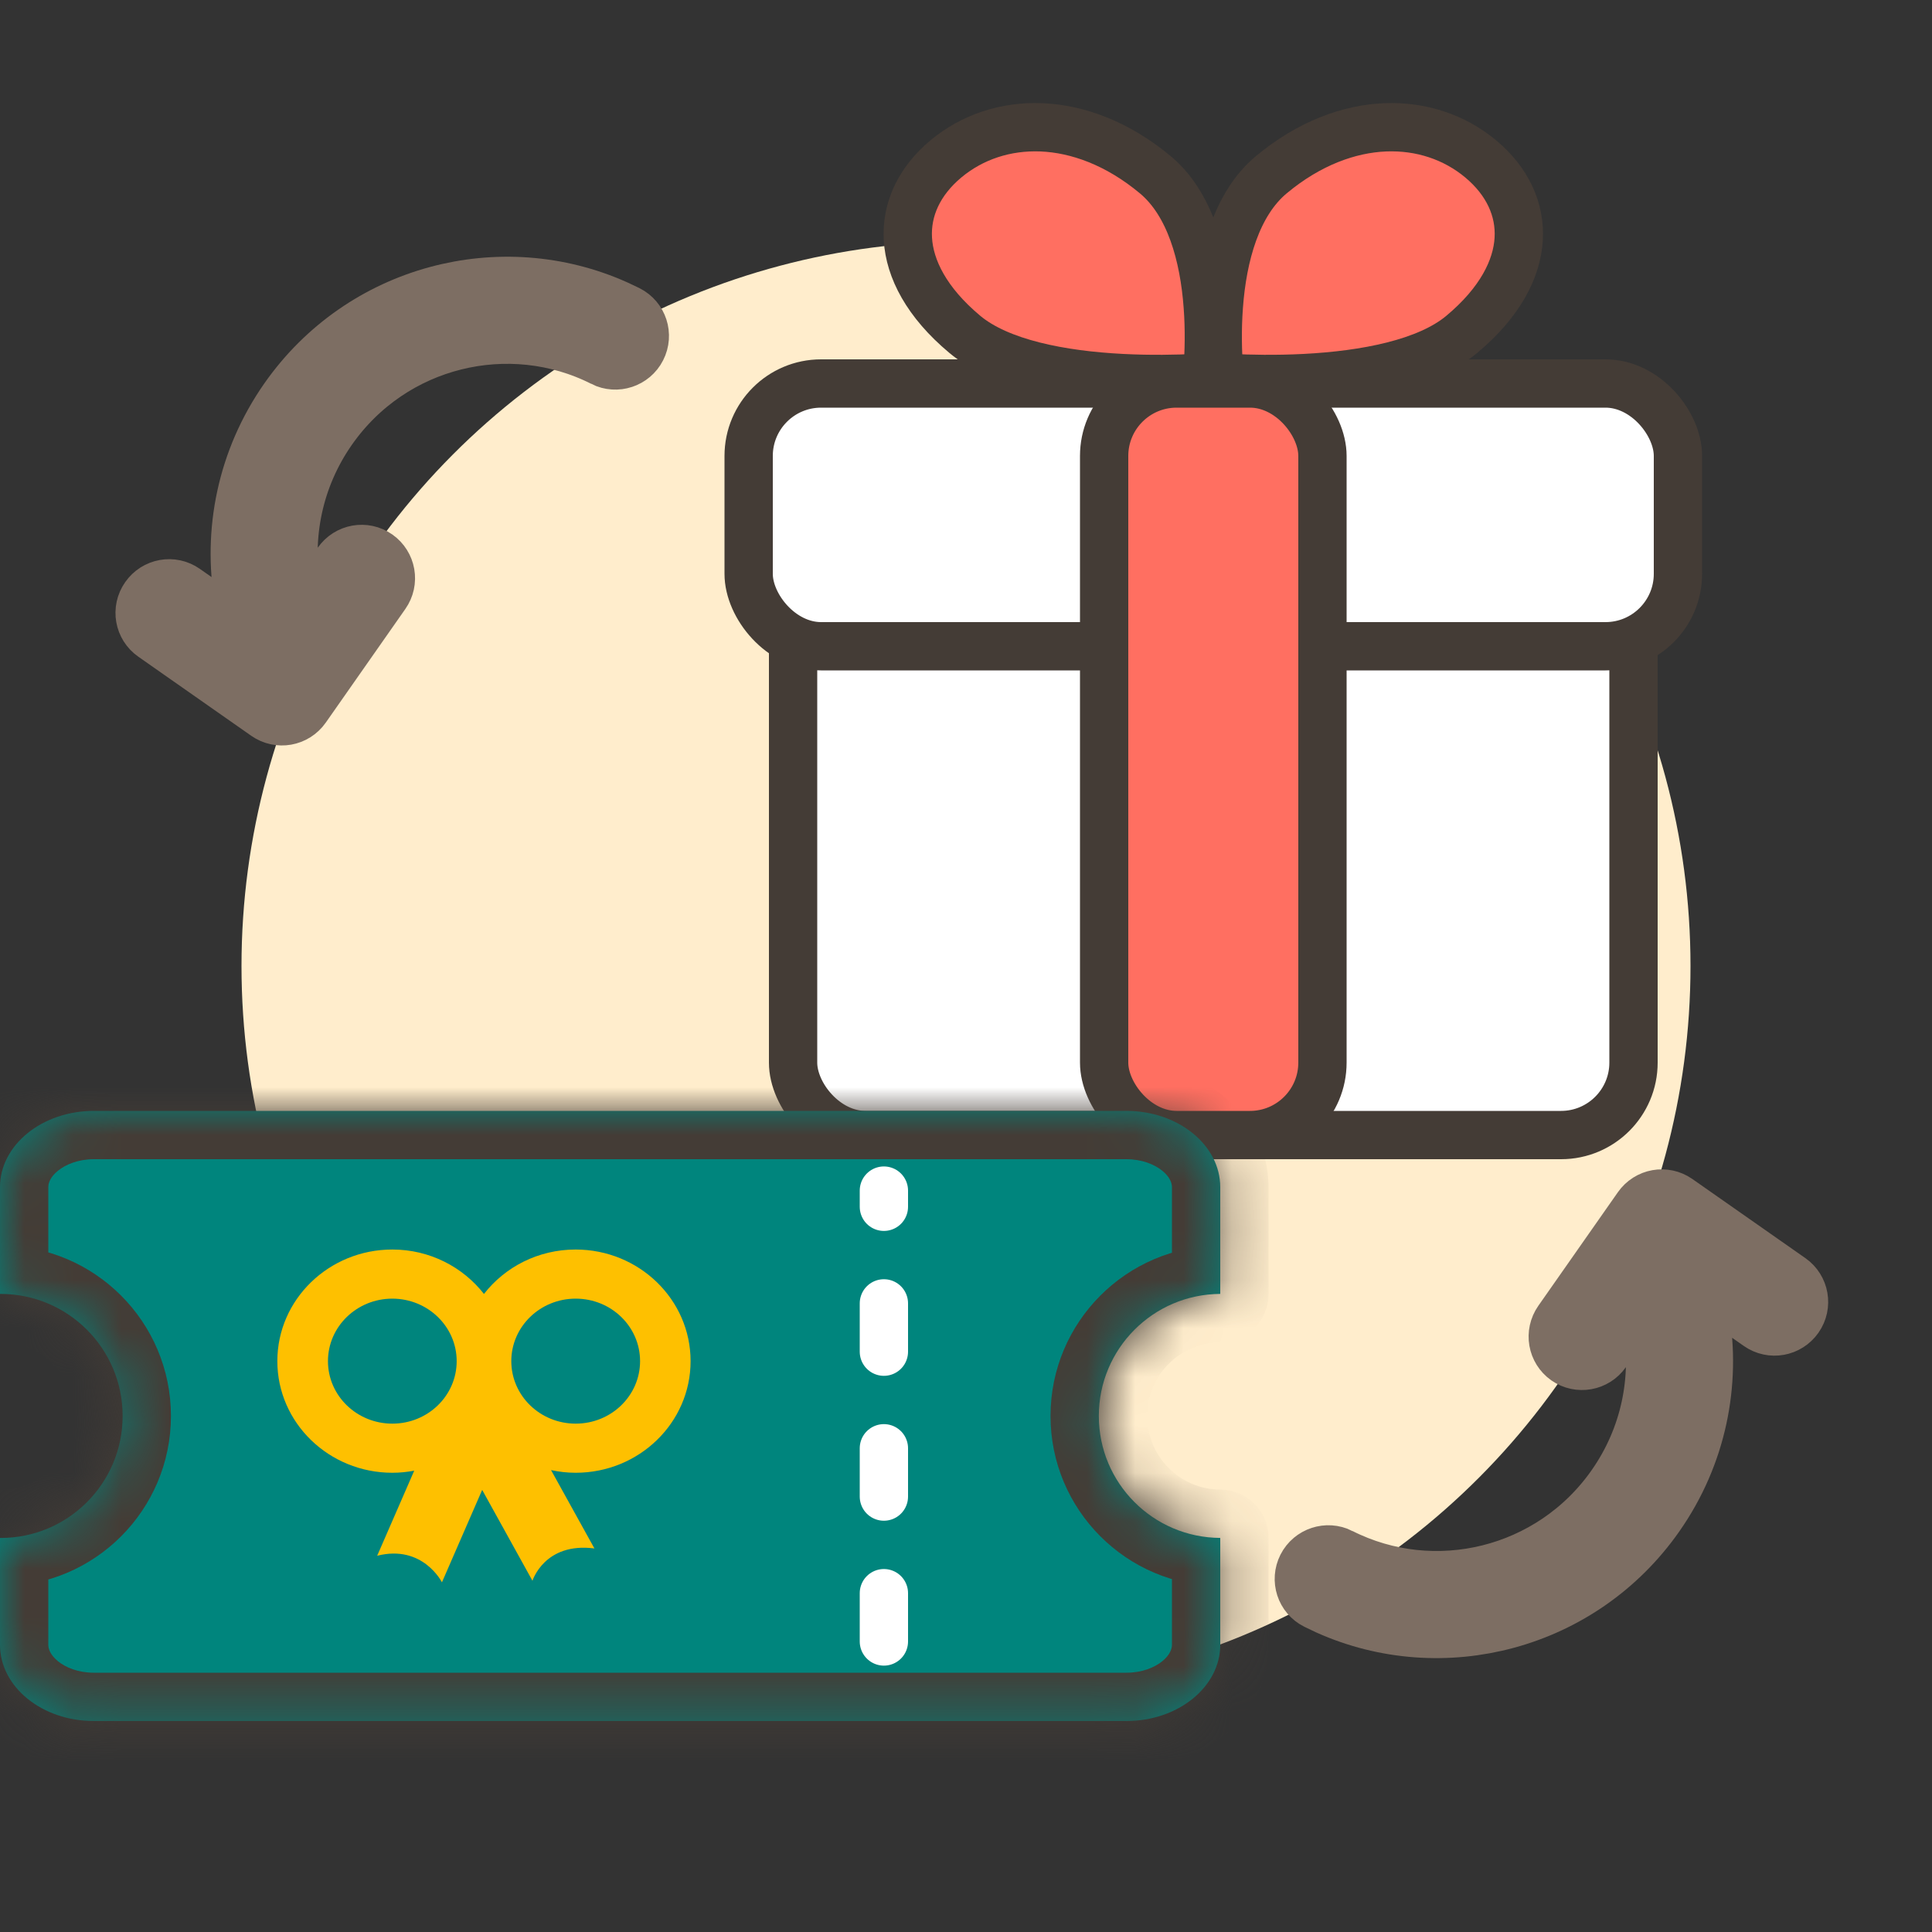
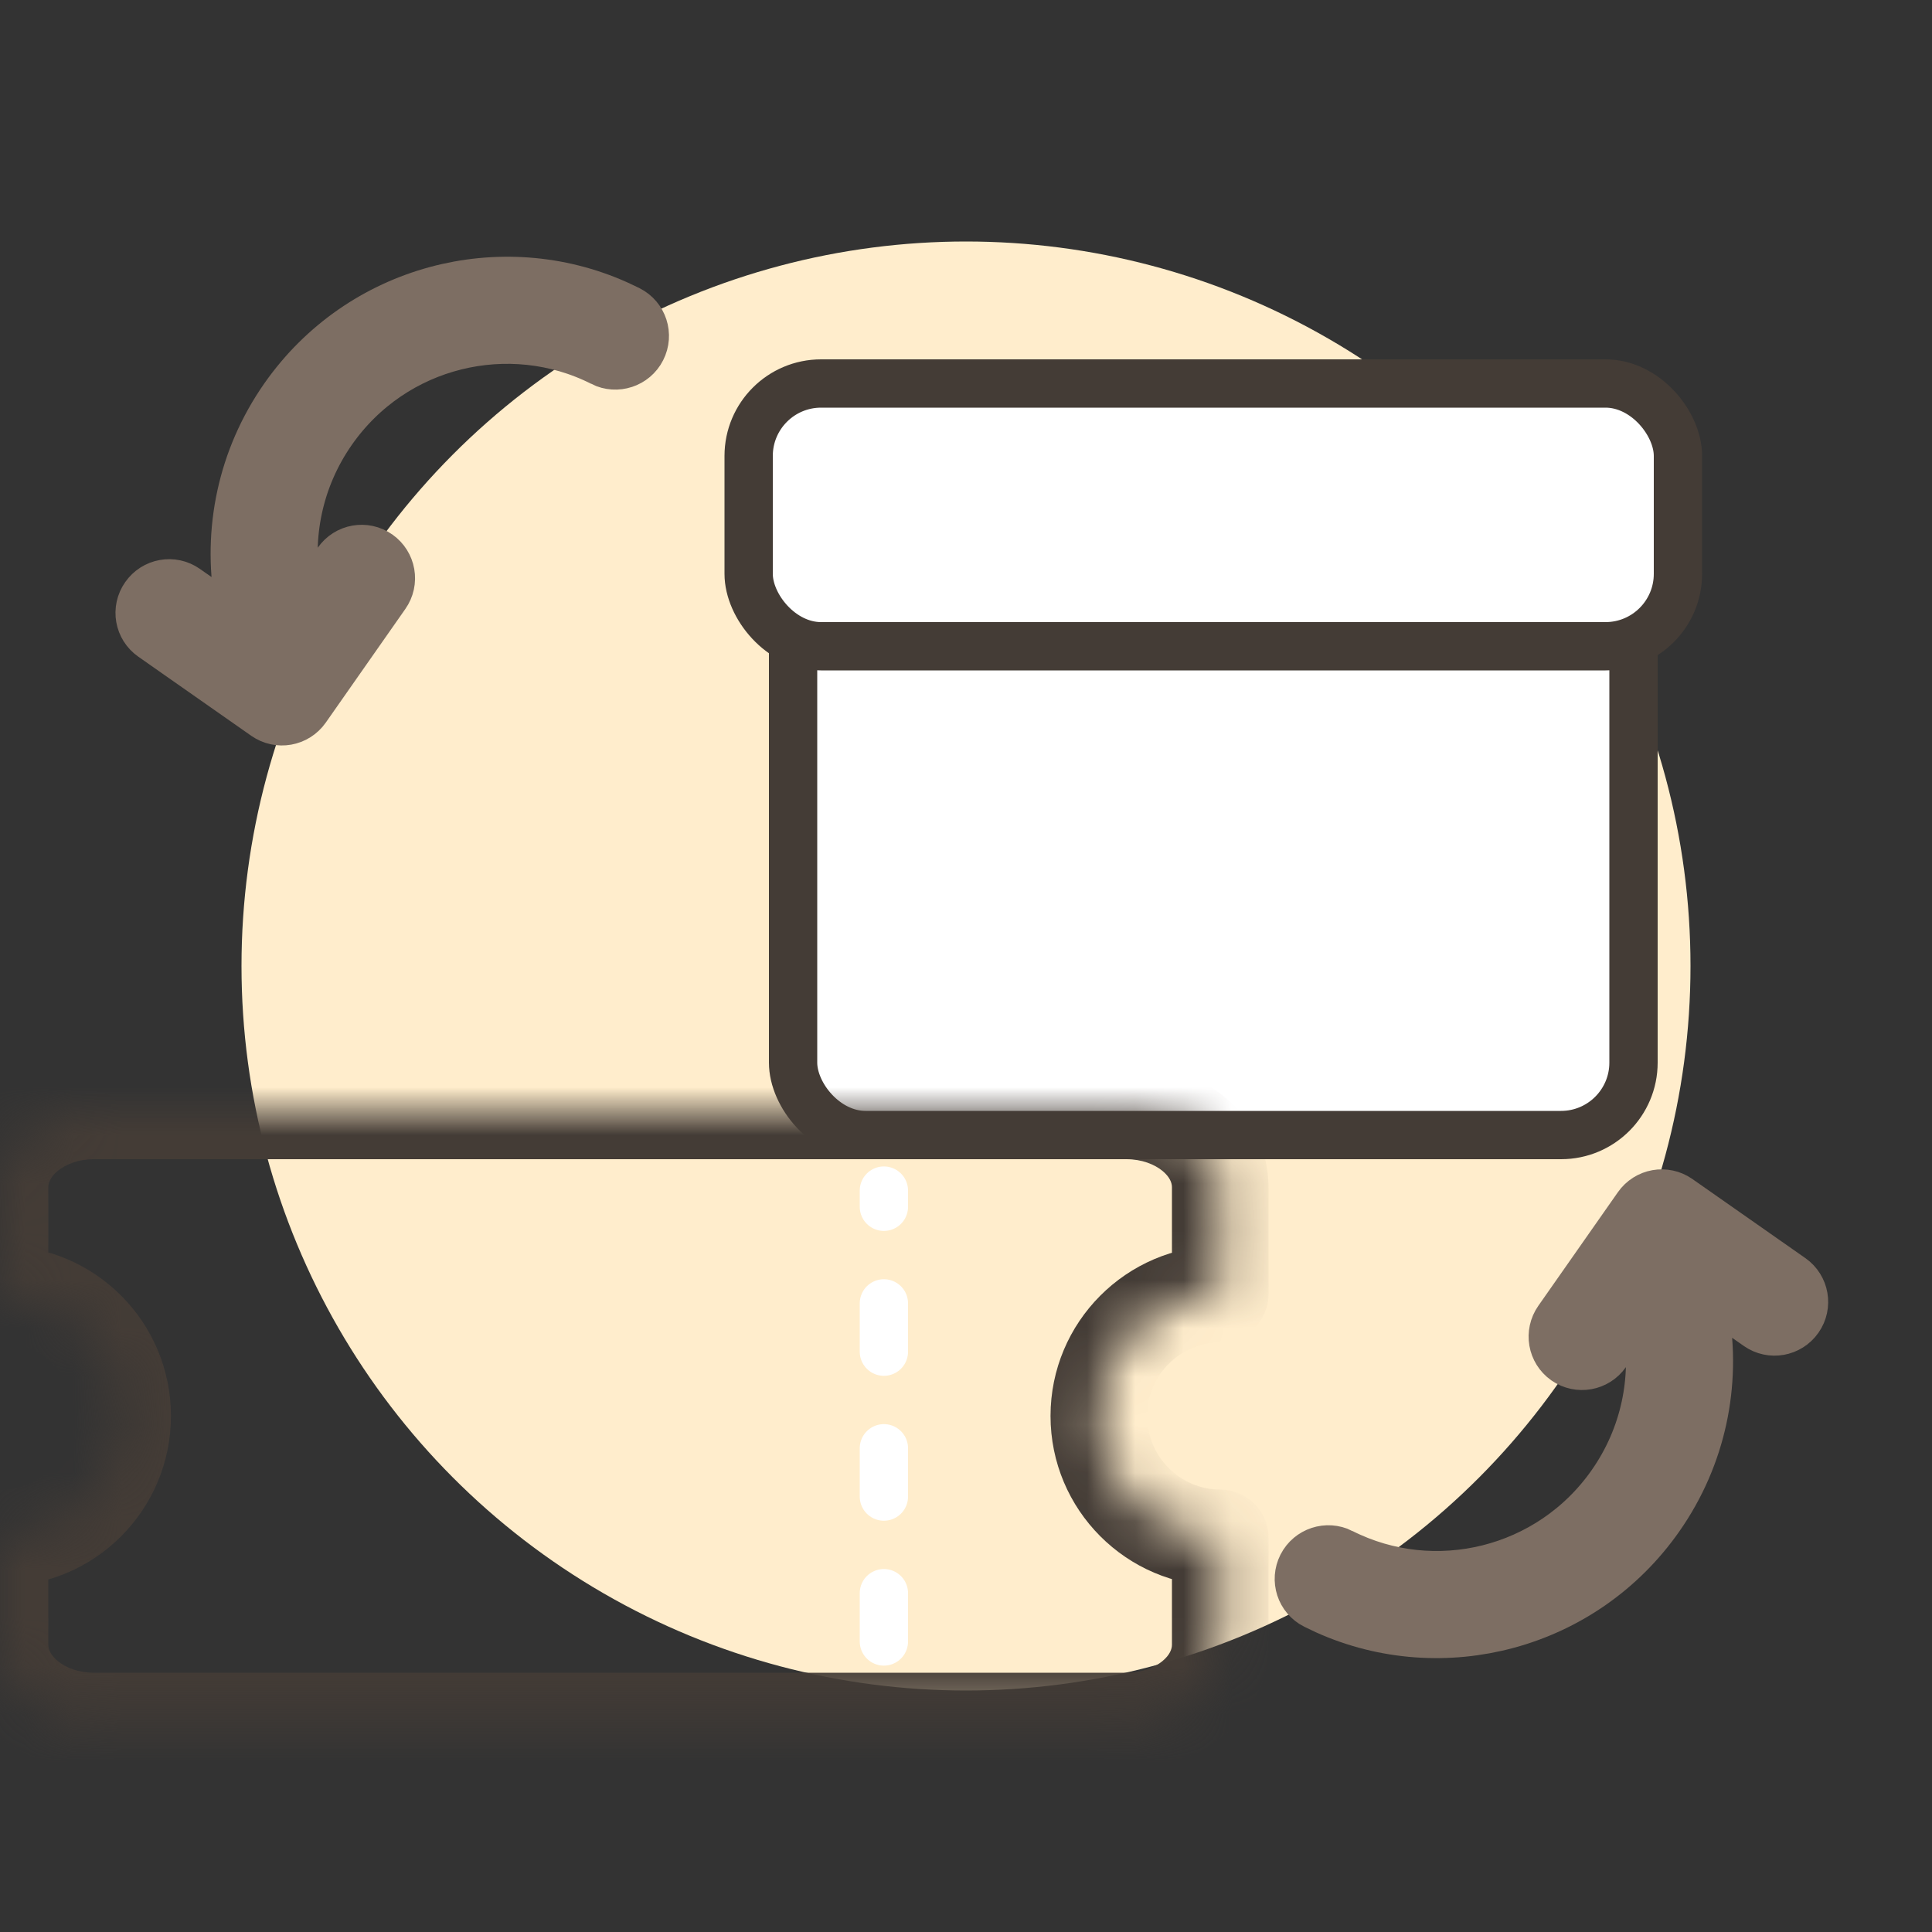
<svg xmlns="http://www.w3.org/2000/svg" width="40" height="40" viewBox="0 0 40 40" fill="none">
  <rect x="0" y="0" width="40" height="40" fill="#333333" stroke="none" />
  <circle cx="20" cy="20" r="15" fill="#FFEDCC" />
  <rect x="16.42" y="7.94" width="17.4" height="15.56" rx="1.5" fill="white" stroke="#443C36" />
-   <path d="M23.923 3.621C24.639 4.22 24.929 5.299 25.005 6.337C25.043 6.839 25.028 7.3 25.004 7.636C24.999 7.699 24.992 7.758 24.987 7.812C24.922 7.816 24.852 7.822 24.776 7.826C24.375 7.846 23.823 7.858 23.222 7.827C21.981 7.763 20.691 7.521 19.975 6.922C19.185 6.262 18.833 5.568 18.797 4.949C18.761 4.332 19.034 3.75 19.581 3.292C20.129 2.834 20.825 2.606 21.563 2.636C22.303 2.667 23.133 2.961 23.923 3.621Z" fill="#FF6F61" stroke="#443C36" />
-   <path d="M26.317 3.621C25.601 4.22 25.311 5.299 25.235 6.337C25.197 6.839 25.212 7.3 25.236 7.636C25.241 7.699 25.248 7.758 25.253 7.812C25.317 7.816 25.388 7.822 25.464 7.826C25.865 7.846 26.417 7.858 27.017 7.827C28.259 7.763 29.549 7.521 30.265 6.922C31.055 6.262 31.407 5.568 31.443 4.949C31.479 4.332 31.206 3.75 30.659 3.292C30.111 2.834 29.415 2.606 28.677 2.636C27.937 2.667 27.107 2.961 26.317 3.621Z" fill="#FF6F61" stroke="#443C36" />
  <rect x="15.5" y="7.94" width="19.24" height="5.44" rx="1.5" fill="white" stroke="#443C36" />
-   <rect x="22.86" y="7.94" width="4.52" height="15.56" rx="1.5" fill="#FF6F61" stroke="#443C36" />
  <mask id="path-7-inside-1_8710_11853" fill="white">
    <path d="M23.32 23C24.394 23 25.264 23.707 25.264 24.579V26.789C23.874 26.796 22.75 27.925 22.75 29.316C22.75 30.707 23.874 31.834 25.264 31.841V34.053C25.264 34.925 24.393 35.632 23.32 35.632H1.943C0.87 35.632 0 34.925 0 34.053V31.841C0.004 31.841 0.009 31.842 0.013 31.842C1.408 31.842 2.539 30.711 2.539 29.316C2.539 27.921 1.408 26.79 0.013 26.789C0.009 26.789 0.004 26.789 0 26.789V24.579C0 23.707 0.87 23 1.943 23H23.32Z" />
  </mask>
-   <path d="M23.32 23C24.394 23 25.264 23.707 25.264 24.579V26.789C23.874 26.796 22.75 27.925 22.75 29.316C22.75 30.707 23.874 31.834 25.264 31.841V34.053C25.264 34.925 24.393 35.632 23.32 35.632H1.943C0.87 35.632 0 34.925 0 34.053V31.841C0.004 31.841 0.009 31.842 0.013 31.842C1.408 31.842 2.539 30.711 2.539 29.316C2.539 27.921 1.408 26.79 0.013 26.789C0.009 26.789 0.004 26.789 0 26.789V24.579C0 23.707 0.87 23 1.943 23H23.32Z" fill="#00857D" />
  <path d="M23.32 23L23.321 22H23.32V23ZM25.264 26.789L25.269 27.789C25.819 27.787 26.264 27.34 26.264 26.789H25.264ZM22.75 29.316L21.75 29.316V29.316H22.75ZM25.264 31.841H26.264C26.264 31.291 25.819 30.844 25.269 30.841L25.264 31.841ZM25.264 34.053L26.264 34.053V34.053H25.264ZM23.32 35.632V36.632H23.321L23.32 35.632ZM0 34.053H-1V34.053L0 34.053ZM0 31.841L0.005 30.841C-0.261 30.84 -0.517 30.945 -0.705 31.132C-0.894 31.32 -1 31.575 -1 31.841H0ZM0.013 31.842L0.013 32.842H0.013L0.013 31.842ZM2.539 29.316H3.539V29.316L2.539 29.316ZM0.013 26.789L0.013 25.789H0.013L0.013 26.789ZM0 26.789H-1C-1 27.055 -0.894 27.311 -0.705 27.498C-0.517 27.686 -0.261 27.791 0.005 27.789L0 26.789ZM23.32 23L23.32 24C23.642 24 23.901 24.107 24.064 24.239C24.224 24.369 24.264 24.495 24.264 24.579H25.264H26.264C26.264 22.971 24.742 22.001 23.321 22L23.32 23ZM25.264 24.579H24.264V26.789H25.264H26.264V24.579H25.264ZM25.264 26.789L25.259 25.789C23.319 25.799 21.75 27.375 21.75 29.316L22.75 29.316L23.75 29.316C23.75 28.475 24.43 27.794 25.269 27.789L25.264 26.789ZM22.75 29.316H21.75C21.75 31.258 23.32 32.832 25.259 32.841L25.264 31.841L25.269 30.841C24.429 30.837 23.75 30.156 23.75 29.316H22.75ZM25.264 31.841H24.264V34.053H25.264H26.264V31.841H25.264ZM25.264 34.053L24.264 34.053C24.264 34.137 24.224 34.263 24.064 34.394C23.901 34.526 23.642 34.632 23.32 34.632L23.32 35.632L23.321 36.632C24.742 36.632 26.264 35.661 26.264 34.053L25.264 34.053ZM23.32 35.632V34.632H1.943V35.632V36.632H23.32V35.632ZM1.943 35.632V34.632C1.622 34.632 1.362 34.526 1.2 34.394C1.04 34.263 1 34.137 1 34.053L0 34.053L-1 34.053C-1 35.661 0.522 36.632 1.943 36.632V35.632ZM0 34.053H1V31.841H0H-1V34.053H0ZM0 31.841L-0.005 32.841C-0.023 32.841 -0.039 32.84 -0.052 32.84C-0.065 32.839 -0.076 32.838 -0.084 32.838C-0.092 32.837 -0.098 32.836 -0.101 32.836C-0.104 32.836 -0.107 32.835 -0.106 32.835C-0.105 32.835 -0.101 32.836 -0.097 32.836C-0.092 32.837 -0.084 32.838 -0.075 32.838C-0.065 32.839 -0.053 32.84 -0.039 32.841C-0.024 32.842 -0.007 32.842 0.013 32.842L0.013 31.842L0.013 30.842C0.032 30.842 0.048 30.843 0.061 30.843C0.074 30.844 0.086 30.845 0.094 30.846C0.103 30.846 0.109 30.847 0.113 30.847C0.116 30.848 0.119 30.848 0.118 30.848C0.118 30.848 0.117 30.848 0.116 30.848C0.115 30.848 0.113 30.847 0.111 30.847C0.106 30.847 0.099 30.846 0.09 30.845C0.081 30.844 0.069 30.843 0.055 30.843C0.041 30.842 0.024 30.841 0.005 30.841L0 31.841ZM0.013 31.842L0.013 32.842C1.96 32.842 3.539 31.263 3.539 29.316H2.539H1.539C1.539 30.159 0.856 30.842 0.013 30.842L0.013 31.842ZM2.539 29.316L3.539 29.316C3.539 27.369 1.96 25.79 0.013 25.789L0.013 26.789L0.013 27.789C0.855 27.79 1.539 28.473 1.539 29.316L2.539 29.316ZM0.013 26.789L0.013 25.789C0.011 25.789 0.011 25.789 0.008 25.789C0.005 25.789 0 25.789 -0.005 25.789L0 26.789L0.005 27.789C0.004 27.789 0.004 27.789 0.005 27.789C0.006 27.789 0.007 27.789 0.008 27.789C0.009 27.789 0.011 27.789 0.013 27.789L0.013 26.789ZM0 26.789H1V24.579H0H-1V26.789H0ZM0 24.579H1C1 24.495 1.039 24.369 1.2 24.239C1.362 24.107 1.622 24 1.943 24V23V22C0.522 22 -1 22.971 -1 24.579H0ZM1.943 23V24H23.32V23V22H1.943V23Z" fill="#443C36" mask="url(#path-7-inside-1_8710_11853)" />
-   <path d="M11.918 25.87C13.233 25.871 14.298 26.906 14.298 28.181C14.298 29.457 13.232 30.492 11.918 30.492C11.743 30.492 11.573 30.472 11.409 30.437L12.307 32.059C11.274 31.925 11.024 32.728 11.024 32.728L9.983 30.847L9.15 32.76C9.15 32.759 8.754 31.971 7.809 32.21L8.576 30.449C8.429 30.476 8.278 30.492 8.123 30.492C6.809 30.492 5.742 29.457 5.742 28.181C5.742 26.905 6.809 25.87 8.123 25.87C8.898 25.87 9.585 26.233 10.02 26.79C10.454 26.232 11.142 25.87 11.918 25.87ZM8.123 26.887C7.387 26.887 6.79 27.466 6.79 28.181C6.79 28.896 7.387 29.475 8.123 29.475C8.859 29.475 9.455 28.896 9.455 28.181C9.455 27.467 8.859 26.888 8.123 26.887ZM11.919 26.887C11.183 26.887 10.586 27.466 10.586 28.181C10.586 28.896 11.183 29.475 11.919 29.475C12.655 29.475 13.252 28.896 13.252 28.181C13.252 27.466 12.655 26.887 11.919 26.887Z" fill="#FEC000" />
  <line x1="18.3" y1="33.985" x2="18.3" y2="24.65" stroke="white" stroke-linecap="round" stroke-dasharray="1 2" />
  <path d="M37.035 27.163C37.15 26.998 37.109 26.776 36.949 26.663L34.608 25.024C34.447 24.912 34.225 24.95 34.11 25.115L32.464 27.465C32.349 27.63 32.389 27.852 32.549 27.965C32.71 28.077 32.933 28.039 33.048 27.875L34.18 26.259L34.343 27.37L34.346 27.39C34.548 28.562 34.306 29.815 33.568 30.868C32.222 32.79 29.692 33.393 27.663 32.367L27.662 32.366C27.488 32.279 27.271 32.348 27.18 32.526C27.09 32.704 27.16 32.919 27.336 33.007L27.557 33.113C29.856 34.147 32.646 33.431 34.153 31.278C35.004 30.064 35.285 28.618 35.053 27.267L35.051 27.258L34.881 26.095L36.535 27.253C36.696 27.366 36.919 27.327 37.035 27.163Z" fill="#7D6E63" stroke="#7D6E63" stroke-width="1.5" />
  <path d="M3.207 12.482C3.091 12.646 3.132 12.869 3.293 12.981L5.633 14.62C5.794 14.732 6.016 14.694 6.131 14.53L7.777 12.179C7.893 12.015 7.852 11.793 7.692 11.68C7.531 11.567 7.308 11.605 7.193 11.77L6.061 13.386L5.898 12.274L5.895 12.255C5.693 11.083 5.935 9.83 6.673 8.776C8.019 6.854 10.549 6.252 12.578 7.277L12.58 7.279C12.753 7.366 12.971 7.297 13.061 7.119C13.152 6.941 13.081 6.726 12.905 6.637L12.684 6.532C10.385 5.498 7.595 6.214 6.088 8.367C5.238 9.581 4.956 11.027 5.189 12.378L5.19 12.386L5.36 13.549L3.706 12.391C3.545 12.279 3.322 12.317 3.207 12.482Z" fill="#7D6E63" stroke="#7D6E63" stroke-width="1.5" />
</svg>